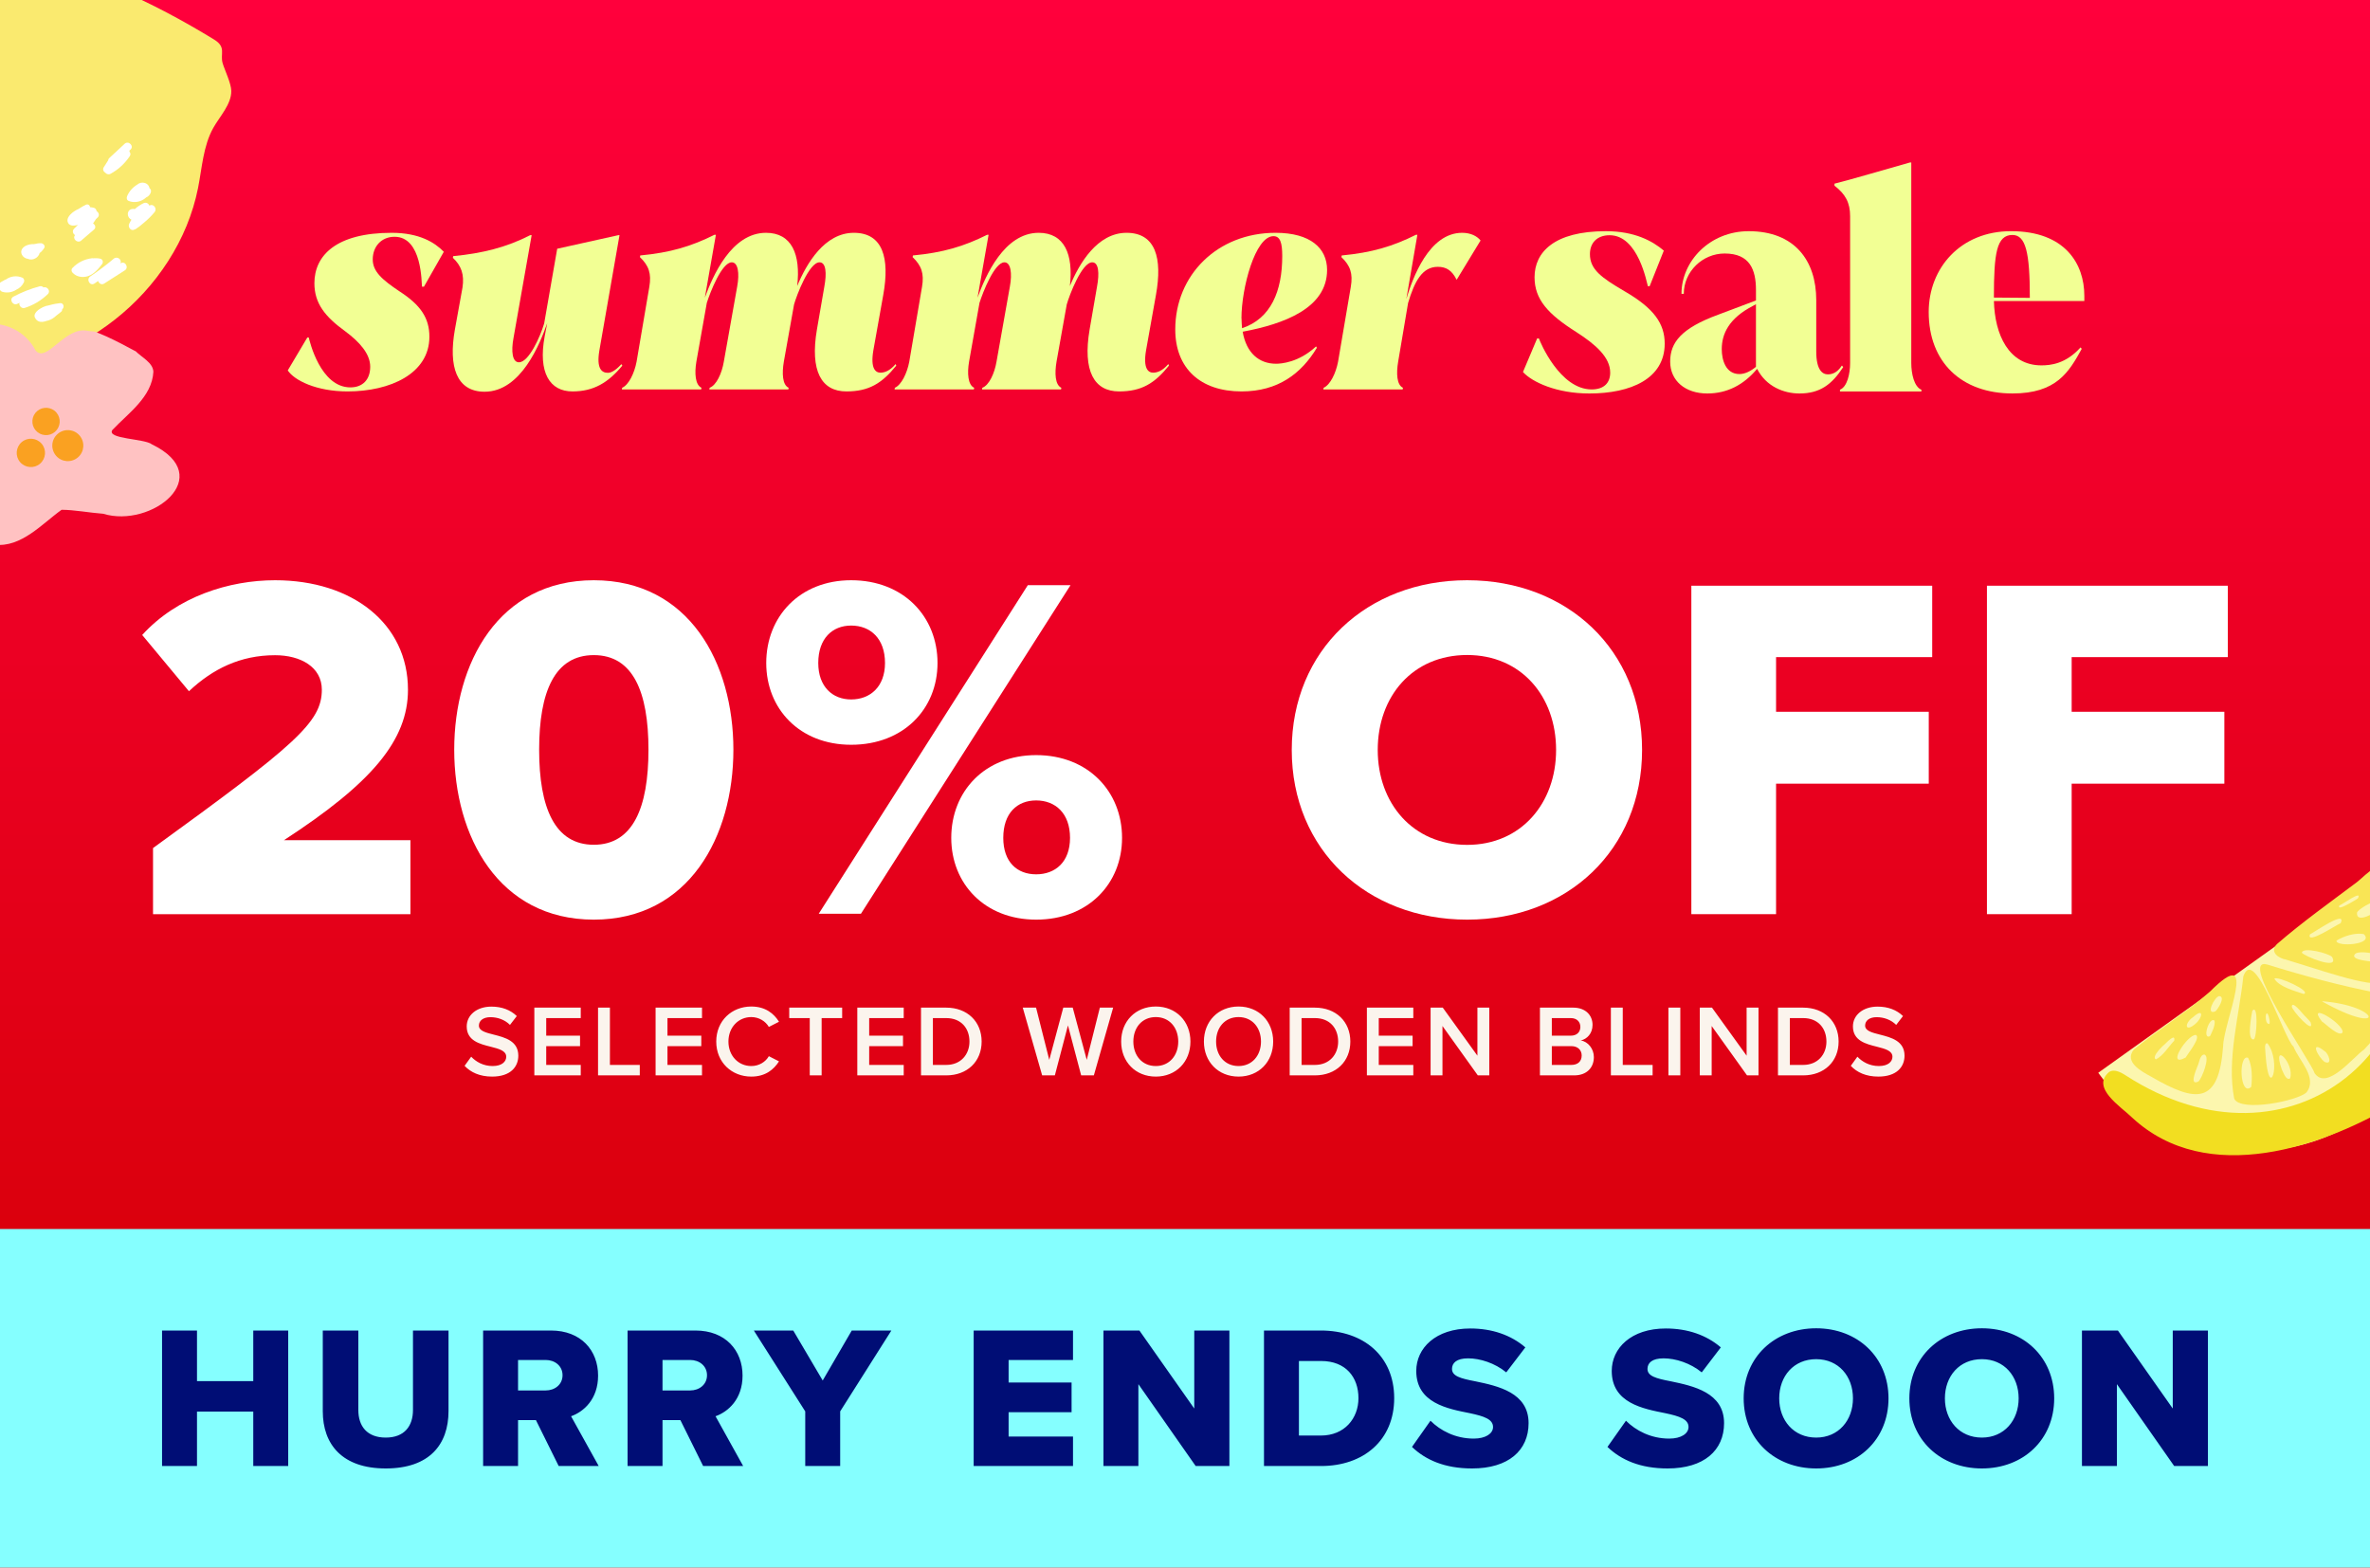
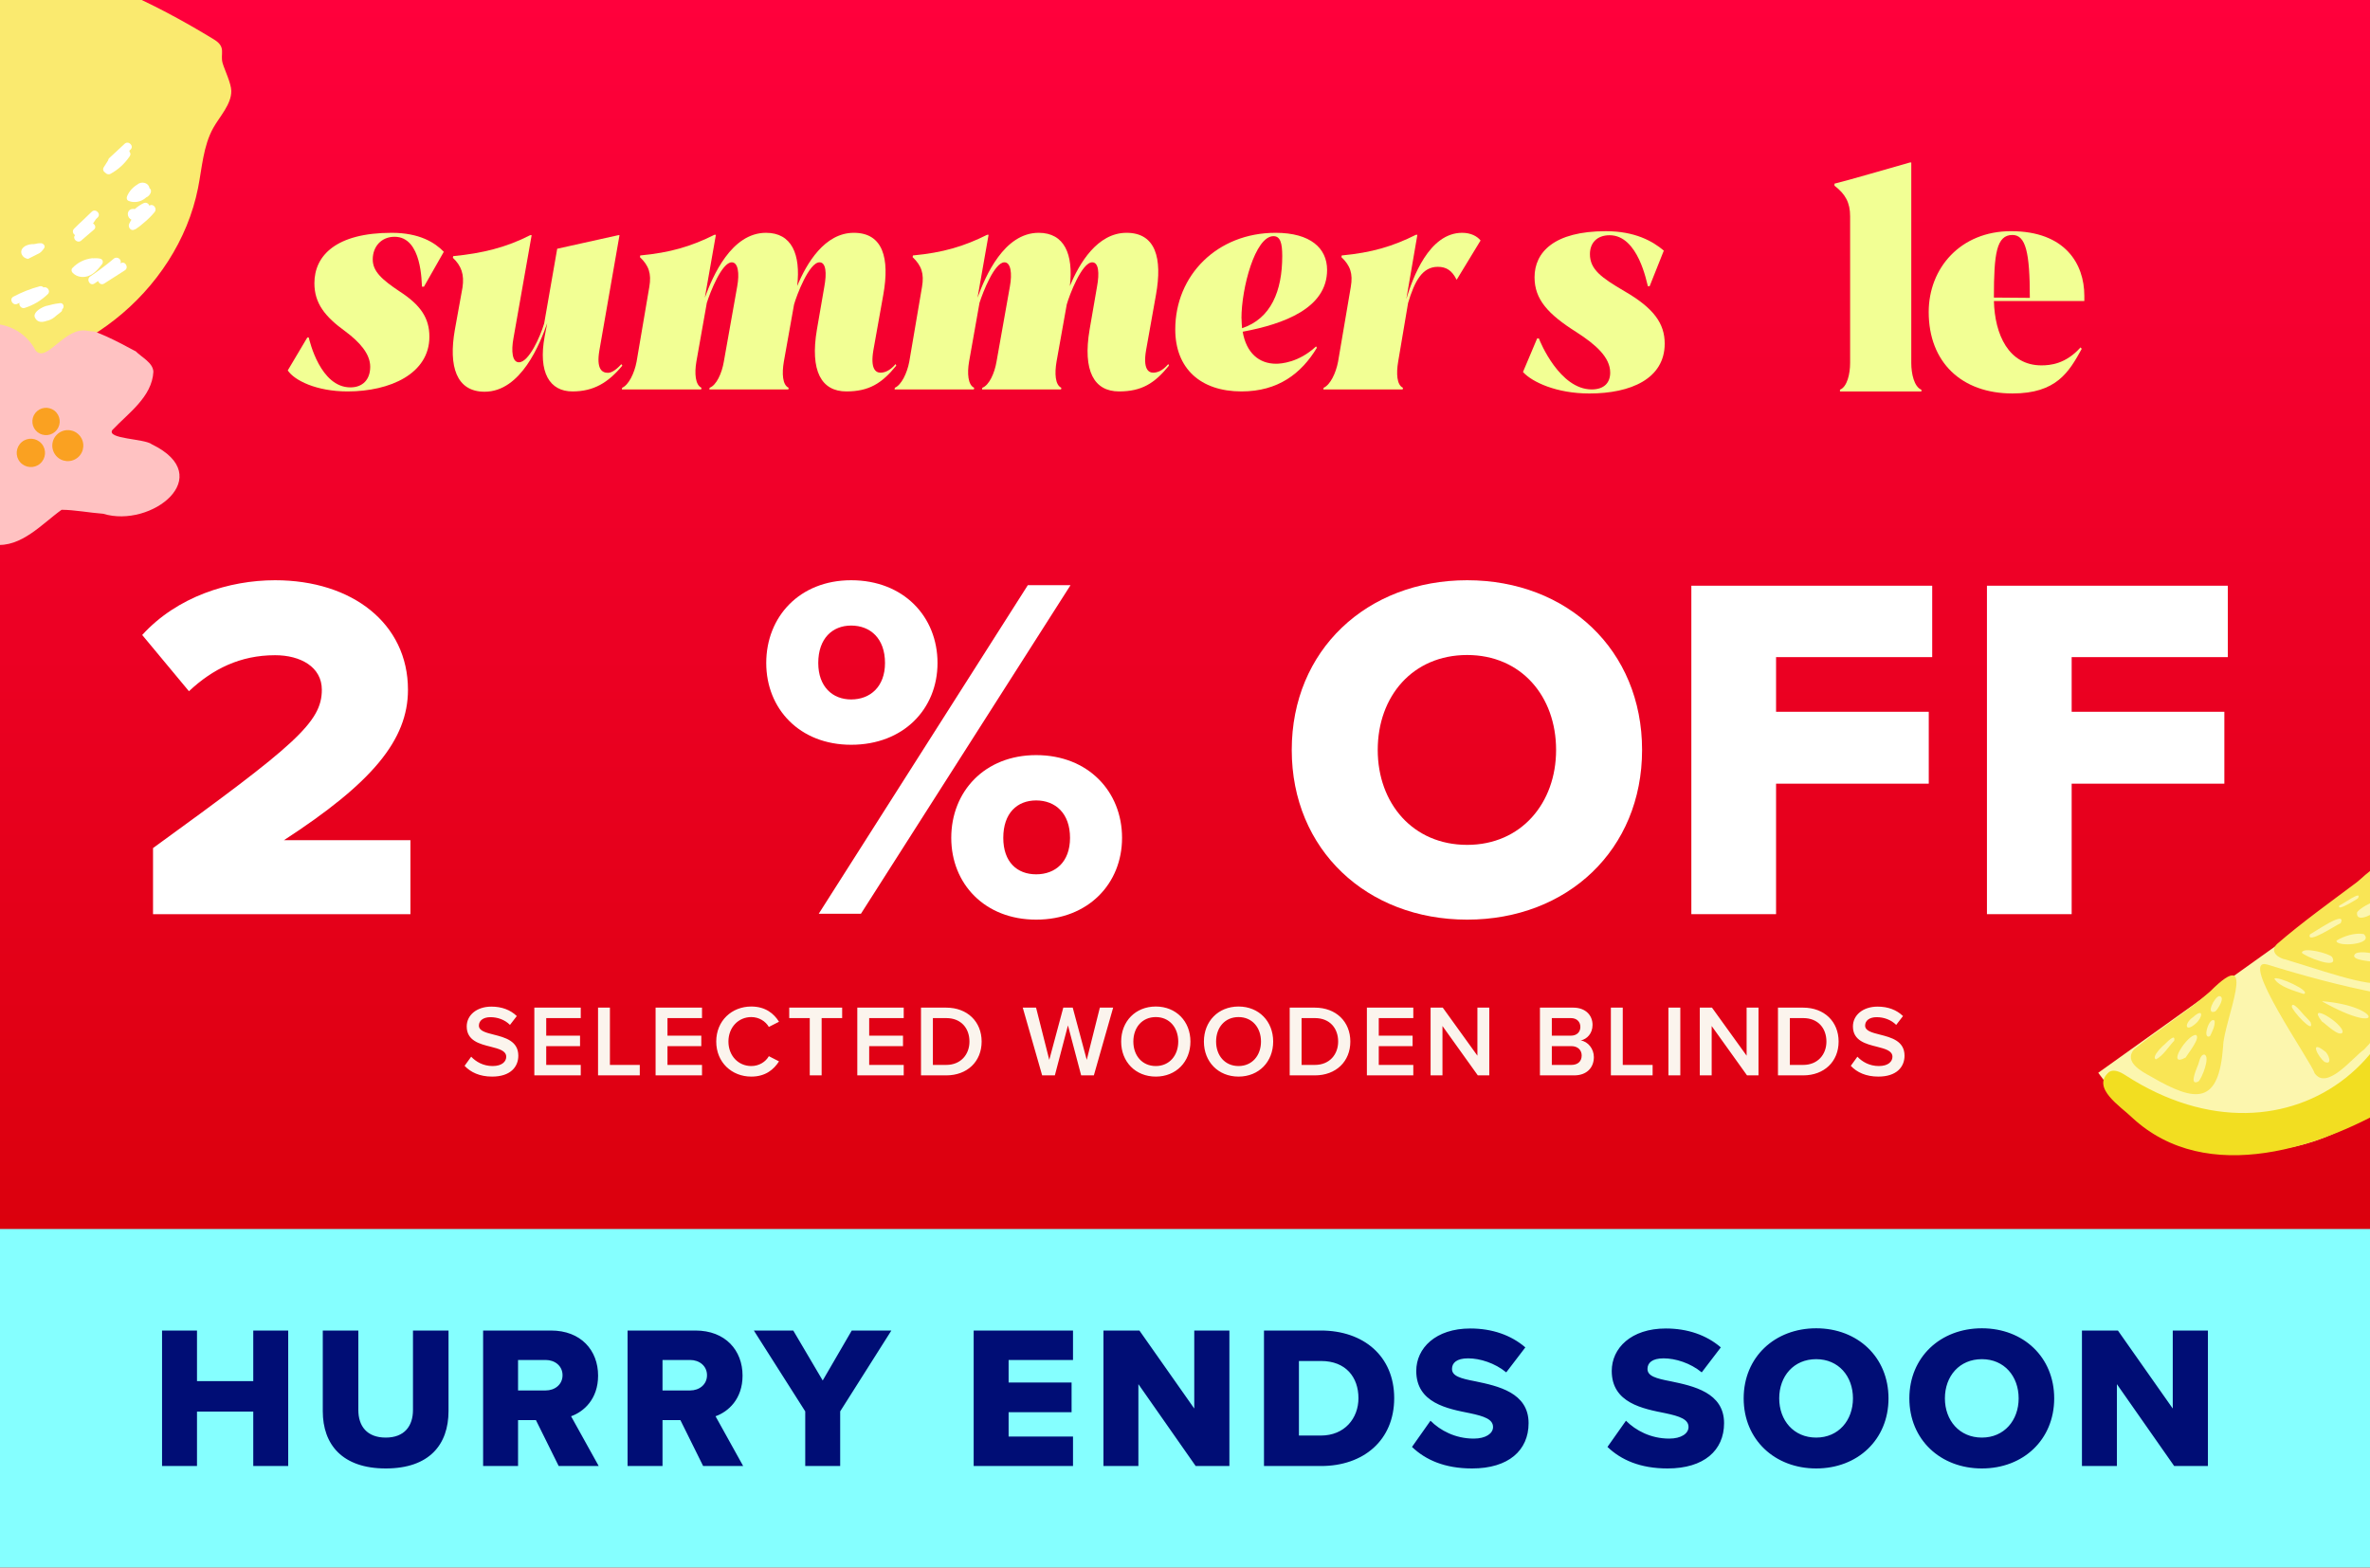
<svg xmlns="http://www.w3.org/2000/svg" width="700" height="463" viewBox="0 0 700 463" fill="none">
  <g clip-path="url(#clip0_308_1623)">
    <rect width="700" height="463" fill="url(#paint0_linear_308_1623)" />
    <rect width="700" height="100" transform="translate(0 363)" fill="#85FFFF" />
    <path d="M74.804 433V416.92H58.184V433H47.864V392.98H58.184V407.92H74.804V392.98H85.124V433H74.804ZM95.336 416.8V392.98H105.836V416.44C105.836 421.18 108.356 424.6 113.936 424.6C119.456 424.6 121.976 421.18 121.976 416.44V392.98H132.476V416.74C132.476 426.7 126.776 433.72 113.936 433.72C101.096 433.72 95.336 426.64 95.336 416.8ZM165.012 433L158.292 419.44H153.012V433H142.692V392.98H162.732C171.612 392.98 176.652 398.86 176.652 406.3C176.652 413.26 172.392 416.98 168.672 418.3L176.832 433H165.012ZM166.152 406.18C166.152 403.42 163.872 401.68 161.172 401.68H153.012V410.68H161.172C163.872 410.68 166.152 408.94 166.152 406.18ZM207.68 433L200.96 419.44H195.68V433H185.36V392.98H205.4C214.28 392.98 219.32 398.86 219.32 406.3C219.32 413.26 215.06 416.98 211.34 418.3L219.5 433H207.68ZM208.82 406.18C208.82 403.42 206.54 401.68 203.84 401.68H195.68V410.68H203.84C206.54 410.68 208.82 408.94 208.82 406.18ZM237.834 433V416.86L222.654 392.98H234.294L242.994 407.74L251.574 392.98H263.274L248.154 416.86V433H237.834ZM287.582 433V392.98H316.922V401.68H297.902V408.34H316.502V417.1H297.902V424.3H316.922V433H287.582ZM353.154 433L336.234 408.82V433H325.914V392.98H336.534L352.734 416.02V392.98H363.114V433H353.154ZM373.329 433V392.98H390.129C402.729 392.98 411.789 400.54 411.789 412.96C411.789 425.38 402.729 433 390.189 433H373.329ZM383.649 424H390.129C397.149 424 401.229 418.9 401.229 412.96C401.229 406.78 397.509 401.98 390.189 401.98H383.649V424ZM417.042 427.36L422.502 419.62C425.382 422.5 429.822 424.9 435.282 424.9C438.822 424.9 440.982 423.4 440.982 421.48C440.982 419.2 438.402 418.3 434.142 417.4C427.542 416.08 418.302 414.4 418.302 404.92C418.302 398.2 424.002 392.38 434.262 392.38C440.682 392.38 446.262 394.3 450.522 397.96L444.882 405.34C441.522 402.58 437.142 401.2 433.602 401.2C430.182 401.2 428.862 402.58 428.862 404.32C428.862 406.42 431.322 407.14 435.762 407.98C442.362 409.36 451.482 411.28 451.482 420.34C451.482 428.38 445.542 433.72 434.802 433.72C426.702 433.72 421.062 431.2 417.042 427.36ZM474.781 427.36L480.241 419.62C483.121 422.5 487.561 424.9 493.021 424.9C496.561 424.9 498.721 423.4 498.721 421.48C498.721 419.2 496.141 418.3 491.881 417.4C485.281 416.08 476.041 414.4 476.041 404.92C476.041 398.2 481.741 392.38 492.001 392.38C498.421 392.38 504.001 394.3 508.261 397.96L502.621 405.34C499.261 402.58 494.881 401.2 491.341 401.2C487.921 401.2 486.601 402.58 486.601 404.32C486.601 406.42 489.061 407.14 493.501 407.98C500.101 409.36 509.221 411.28 509.221 420.34C509.221 428.38 503.281 433.72 492.541 433.72C484.441 433.72 478.801 431.2 474.781 427.36ZM515.007 413.02C515.007 400.84 524.187 392.32 536.427 392.32C548.667 392.32 557.787 400.84 557.787 413.02C557.787 425.2 548.667 433.72 536.427 433.72C524.187 433.72 515.007 425.2 515.007 413.02ZM547.287 413.02C547.287 406.48 543.027 401.44 536.427 401.44C529.767 401.44 525.507 406.48 525.507 413.02C525.507 419.5 529.767 424.6 536.427 424.6C543.027 424.6 547.287 419.5 547.287 413.02ZM563.945 413.02C563.945 400.84 573.125 392.32 585.365 392.32C597.605 392.32 606.725 400.84 606.725 413.02C606.725 425.2 597.605 433.72 585.365 433.72C573.125 433.72 563.945 425.2 563.945 413.02ZM596.225 413.02C596.225 406.48 591.965 401.44 585.365 401.44C578.705 401.44 574.445 406.48 574.445 413.02C574.445 419.5 578.705 424.6 585.365 424.6C591.965 424.6 596.225 419.5 596.225 413.02ZM642.162 433L625.242 408.82V433H614.922V392.98H625.542L641.742 416.02V392.98H652.122V433H642.162Z" fill="#000D75" />
    <path d="M586.861 270.004V172.996H658V194.085H611.883V210.228H656.982V231.463H611.883V270.004H586.861Z" fill="white" />
    <path d="M499.554 270.004V172.996H570.693V194.085H524.577V210.228H569.675V231.463H524.577V270.004H499.554Z" fill="white" />
    <path d="M381.528 221.5C381.528 192.009 403.732 171.379 433.338 171.379C462.944 171.379 485.003 192.009 485.003 221.5C485.003 250.991 462.944 271.621 433.338 271.621C403.732 271.621 381.528 250.991 381.528 221.5ZM459.606 221.5C459.606 205.665 449.302 193.461 433.338 193.461C417.229 193.461 406.925 205.665 406.925 221.5C406.925 237.19 417.229 249.539 433.338 249.539C449.302 249.539 459.606 237.19 459.606 221.5Z" fill="white" />
    <path d="M226.315 195.821C226.315 182.145 236.172 171.379 251.392 171.379C266.902 171.379 276.904 182.145 276.904 195.821C276.904 209.352 266.902 219.972 251.392 219.972C236.172 219.972 226.315 209.352 226.315 195.821ZM241.825 269.875L303.576 172.834H316.187L254.291 269.875H241.825ZM261.394 195.821C261.394 188.547 257.045 184.764 251.392 184.764C245.884 184.764 241.68 188.547 241.68 195.821C241.68 202.805 245.884 206.587 251.392 206.587C257.045 206.587 261.394 202.805 261.394 195.821ZM280.963 247.47C280.963 233.794 290.82 223.028 306.04 223.028C321.405 223.028 331.407 233.794 331.407 247.47C331.407 261 321.405 271.621 306.04 271.621C290.82 271.621 280.963 261 280.963 247.47ZM316.042 247.47C316.042 240.195 311.693 236.413 306.04 236.413C300.387 236.413 296.328 240.195 296.328 247.47C296.328 254.599 300.387 258.236 306.04 258.236C311.693 258.236 316.042 254.599 316.042 247.47Z" fill="white" />
-     <path d="M134.158 221.427C134.158 195.821 147.276 171.379 175.386 171.379C203.496 171.379 216.614 195.821 216.614 221.427C216.614 247.033 203.496 271.621 175.386 271.621C147.276 271.621 134.158 247.033 134.158 221.427ZM191.531 221.427C191.531 204.26 186.918 193.493 175.386 193.493C163.854 193.493 159.241 204.26 159.241 221.427C159.241 238.595 163.854 249.506 175.386 249.506C186.918 249.506 191.531 238.595 191.531 221.427Z" fill="white" />
    <path d="M45.198 270.004V250.483C87.208 220.036 95.058 213.335 95.058 203.72C95.058 197.019 88.807 193.522 81.248 193.522C70.927 193.522 62.787 197.601 55.809 204.157L42 187.55C52.321 176.187 67.729 171.379 81.248 171.379C104.07 171.379 120.496 184.199 120.496 203.72C120.496 218.579 109.885 231.253 83.865 248.152H121.223V270.004H45.198Z" fill="white" />
    <path d="M137.219 314.801L139.169 312.101C140.549 313.571 142.709 314.861 145.499 314.861C148.379 314.861 149.519 313.451 149.519 312.131C149.519 310.331 147.389 309.791 144.959 309.161C141.689 308.351 137.849 307.391 137.849 303.161C137.849 299.861 140.759 297.311 145.139 297.311C148.259 297.311 150.779 298.301 152.639 300.101L150.629 302.711C149.069 301.151 146.939 300.431 144.839 300.431C142.769 300.431 141.449 301.421 141.449 302.921C141.449 304.481 143.489 304.991 145.859 305.591C149.159 306.431 153.089 307.451 153.089 311.801C153.089 315.131 150.749 317.981 145.349 317.981C141.659 317.981 138.989 316.691 137.219 314.801ZM157.821 317.621V297.611H171.531V300.701H161.331V305.891H171.321V308.981H161.331V314.531H171.531V317.621H157.821ZM176.636 317.621V297.611H180.146V314.531H188.966V317.621H176.636ZM193.634 317.621V297.611H207.344V300.701H197.144V305.891H207.134V308.981H197.144V314.531H207.344V317.621H193.634ZM221.898 317.981C216.138 317.981 211.548 313.781 211.548 307.631C211.548 301.481 216.138 297.281 221.898 297.281C226.098 297.281 228.588 299.381 230.088 301.781L227.088 303.311C226.128 301.661 224.208 300.401 221.898 300.401C218.088 300.401 215.148 303.431 215.148 307.631C215.148 311.831 218.088 314.861 221.898 314.861C224.208 314.861 226.128 313.631 227.088 311.951L230.088 313.481C228.558 315.881 226.098 317.981 221.898 317.981ZM239.168 317.621V300.701H233.108V297.611H248.738V300.701H242.678V317.621H239.168ZM253.212 317.621V297.611H266.922V300.701H256.722V305.891H266.712V308.981H256.722V314.531H266.922V317.621H253.212ZM272.026 317.621V297.611H279.466C285.706 297.611 289.936 301.751 289.936 307.631C289.936 313.511 285.706 317.621 279.466 317.621H272.026ZM275.536 314.531H279.466C283.816 314.531 286.336 311.411 286.336 307.631C286.336 303.761 283.936 300.701 279.466 300.701H275.536V314.531ZM319.33 317.621L315.43 302.861L311.56 317.621H307.81L302.08 297.611H306.01L309.91 313.031L314.05 297.611H316.84L320.98 313.031L324.85 297.611H328.78L323.08 317.621H319.33ZM331.144 307.631C331.144 301.661 335.374 297.281 341.374 297.281C347.374 297.281 351.604 301.661 351.604 307.631C351.604 313.601 347.374 317.981 341.374 317.981C335.374 317.981 331.144 313.601 331.144 307.631ZM348.004 307.631C348.004 303.491 345.394 300.401 341.374 300.401C337.324 300.401 334.744 303.491 334.744 307.631C334.744 311.741 337.324 314.861 341.374 314.861C345.394 314.861 348.004 311.741 348.004 307.631ZM355.584 307.631C355.584 301.661 359.814 297.281 365.814 297.281C371.814 297.281 376.044 301.661 376.044 307.631C376.044 313.601 371.814 317.981 365.814 317.981C359.814 317.981 355.584 313.601 355.584 307.631ZM372.444 307.631C372.444 303.491 369.834 300.401 365.814 300.401C361.764 300.401 359.184 303.491 359.184 307.631C359.184 311.741 361.764 314.861 365.814 314.861C369.834 314.861 372.444 311.741 372.444 307.631ZM380.923 317.621V297.611H388.363C394.603 297.611 398.833 301.751 398.833 307.631C398.833 313.511 394.603 317.621 388.363 317.621H380.923ZM384.433 314.531H388.363C392.713 314.531 395.233 311.411 395.233 307.631C395.233 303.761 392.833 300.701 388.363 300.701H384.433V314.531ZM403.722 317.621V297.611H417.432V300.701H407.232V305.891H417.222V308.981H407.232V314.531H417.432V317.621H403.722ZM436.486 317.621L426.046 303.041V317.621H422.536V297.611H426.136L436.366 311.801V297.611H439.876V317.621H436.486ZM454.833 317.621V297.611H464.673C468.333 297.611 470.373 299.891 470.373 302.711C470.373 305.231 468.753 306.911 466.893 307.301C469.023 307.631 470.763 309.761 470.763 312.221C470.763 315.311 468.693 317.621 464.943 317.621H454.833ZM458.343 305.891H463.953C465.753 305.891 466.773 304.811 466.773 303.311C466.773 301.811 465.753 300.701 463.953 300.701H458.343V305.891ZM458.343 314.531H464.103C466.023 314.531 467.163 313.481 467.163 311.741C467.163 310.241 466.113 308.981 464.103 308.981H458.343V314.531ZM475.786 317.621V297.611H479.296V314.531H488.116V317.621H475.786ZM492.784 317.621V297.611H496.294V317.621H492.784ZM515.998 317.621L505.558 303.041V317.621H502.048V297.611H505.648L515.878 311.801V297.611H519.388V317.621H515.998ZM525.14 317.621V297.611H532.58C538.82 297.611 543.05 301.751 543.05 307.631C543.05 313.511 538.82 317.621 532.58 317.621H525.14ZM528.65 314.531H532.58C536.93 314.531 539.45 311.411 539.45 307.631C539.45 303.761 537.05 300.701 532.58 300.701H528.65V314.531ZM546.649 314.801L548.599 312.101C549.979 313.571 552.139 314.861 554.929 314.861C557.809 314.861 558.949 313.451 558.949 312.131C558.949 310.331 556.819 309.791 554.389 309.161C551.119 308.351 547.279 307.391 547.279 303.161C547.279 299.861 550.189 297.311 554.569 297.311C557.689 297.311 560.209 298.301 562.069 300.101L560.059 302.711C558.499 301.151 556.369 300.431 554.269 300.431C552.199 300.431 550.879 301.421 550.879 302.921C550.879 304.481 552.919 304.991 555.289 305.591C558.589 306.431 562.519 307.451 562.519 311.801C562.519 315.131 560.179 317.981 554.779 317.981C551.089 317.981 548.419 316.691 546.649 314.801Z" fill="#FBF4ED" />
    <path d="M449.82 109.884L454.012 99.953H454.528C454.869 100.978 460.689 115.02 470.109 115.02C473.792 115.02 475.587 113.051 475.587 110.057C475.587 105.523 471.308 101.754 465.57 98.071C457.18 92.767 453.242 88.401 453.242 81.892C453.242 74.533 458.975 68.284 474.302 68.284C482.86 68.284 488.083 71.197 491.424 74.017L487.232 84.545H486.716C486.375 83.52 483.891 69.478 475.419 69.478C471.568 69.478 469.599 71.875 469.599 75.043C469.599 79.577 472.935 81.974 479.785 85.998C488.517 91.048 491.684 95.587 491.684 101.494C491.684 111.853 481.672 116.218 469.431 116.218C459.761 116.218 452.569 112.878 449.83 109.884H449.82Z" fill="#F2FF94" />
-     <path d="M544.06 108.002L544.402 108.43C541.061 113.566 537.552 116.218 531.478 116.218C526.857 116.218 521.634 114.163 518.982 108.94C515.044 113.648 510.163 116.218 504.257 116.218C497.748 116.218 493.301 112.454 493.301 106.803C493.301 101.152 496.555 96.959 507.511 92.935L518.64 88.742V85.662C518.64 79.669 516.844 74.874 509.393 74.874C502.803 74.874 497.325 80.266 497.325 86.774H496.642C496.642 77.103 505.032 68.284 516.503 68.284C530.029 68.284 536.445 76.93 536.445 88.656V103.809C536.445 109.374 538.327 110.572 539.868 110.572C541.066 110.572 542.607 110.144 543.979 108.007H544.065L544.06 108.002ZM518.635 108.343V89.854L517.865 90.283C510.505 94.047 508.536 98.755 508.536 103.121C508.536 106.375 509.734 110.481 513.759 110.481C515.386 110.481 517.099 109.624 518.64 108.343H518.635Z" fill="#F2FF94" />
    <path d="M543.454 115.617V115.101C545.591 114.245 546.448 110.394 546.448 107.226V63.832C546.448 59.894 545.076 57.329 541.827 54.845V54.248C545.764 53.304 558.005 49.709 564.085 48H564.513V107.237C564.513 110.404 565.37 114.255 567.507 115.112V115.627H543.454V115.617Z" fill="#F2FF94" />
    <path d="M615.625 87.37V88.91H588.919C589.174 98.841 593.285 107.915 602.956 107.915C605.608 107.915 610.147 107.486 614.513 102.605L614.855 103.034C611.091 109.878 607.409 116.213 594.397 116.213C579.331 116.213 569.66 106.966 569.66 92.159C569.66 79.148 579.076 68.279 593.969 68.279C609.974 68.279 615.625 77.95 615.625 87.365V87.37ZM599.528 87.972V87.804C599.528 74.619 598.33 69.401 594.392 69.401C589.684 69.401 588.914 74.879 588.914 87.804V87.89L599.528 87.977V87.972Z" fill="#F2FF94" />
    <path d="M85 109.394L90.766 99.686H91.194C91.442 100.7 94.617 114.416 103.491 114.416C107.163 114.416 109.347 112.074 109.347 108.313C109.347 104.551 106.262 101.038 101.982 97.862C95.969 93.515 92.861 89.573 92.861 83.65C92.861 75.451 99.302 68.762 115.699 68.762C123.807 68.762 128.425 71.6 131.082 74.37L125.226 84.663H124.641C124.483 83.65 124.731 69.933 116.532 69.933C112.681 69.933 110.091 72.771 110.091 76.623C110.091 80.136 112.771 82.569 118.041 86.082C124.235 90.091 126.825 93.943 126.825 99.461C126.825 110.34 115.271 115.61 102.658 115.61C93.446 115.61 86.937 112.344 85 109.416V109.394Z" fill="#F2FF94" />
    <path d="M183.561 107.569L183.809 107.997C179.62 113.02 175.363 115.61 169.079 115.61C162.39 115.61 158.876 110.092 160.88 99.303L161.624 95.452C159.529 101.398 153.921 115.7 143.132 115.7C134.776 115.7 132.434 108.177 134.348 97.389L136.601 84.934C137.186 81.082 136.263 78.492 133.763 76.15L133.853 75.654C142.479 74.821 149.574 73.064 156.601 69.46H157.029L151.669 99.821C150.925 103.83 151.331 107.006 153.268 107.006C156.196 107.006 159.552 99.484 160.723 95.542L164.574 73.469L182.638 69.46H182.976L177.03 103.515C176.106 108.943 177.773 110.114 179.53 110.114C180.453 110.114 181.714 109.529 183.471 107.614H183.561V107.569Z" fill="#F2FF94" />
    <path d="M264.555 107.569L264.712 107.997C260.456 113.268 256.604 115.61 249.982 115.61C242.617 115.61 239.194 109.596 241.288 97.299L243.473 84.663C244.216 80.654 243.969 77.478 242.054 77.478C238.969 77.478 235.275 87.276 234.531 89.934L231.513 106.826C230.928 110.25 231.085 113.696 232.932 114.529L232.842 115.025H209.508L209.598 114.529C211.603 113.786 213.202 110.272 213.788 106.826L217.729 84.663C218.473 80.654 217.977 77.478 216.13 77.478C213.202 77.478 209.779 86.263 208.765 89.438L205.679 106.826C205.094 110.25 205.342 113.696 207.188 114.529L207.098 115.025H183.674L183.764 114.529C185.679 113.696 187.368 110.272 188.021 106.826L191.783 84.731C192.458 80.789 191.625 78.447 189.012 75.947L189.102 75.451C197.976 74.618 204.17 72.771 211.017 69.348H211.445L208.179 87.929C210.522 81.488 216.04 68.762 226.243 68.762C233.856 68.762 236.536 75.114 235.455 84.483C238.225 77.794 243.563 68.762 252.19 68.762C260.816 68.762 262.821 76.285 260.884 87.073L257.956 103.47C257.032 108.898 258.631 110.069 260.05 110.069C261.131 110.069 262.73 109.642 264.487 107.569H264.577H264.555Z" fill="#F2FF94" />
    <path d="M345.097 107.569L345.254 107.997C340.998 113.268 337.146 115.61 330.524 115.61C323.159 115.61 319.736 109.596 321.83 97.299L324.015 84.663C324.758 80.654 324.511 77.478 322.596 77.478C319.511 77.478 315.817 87.276 315.073 89.934L312.055 106.826C311.47 110.25 311.627 113.696 313.474 114.529L313.384 115.025H290.05L290.14 114.529C292.145 113.786 293.744 110.272 294.33 106.826L298.271 84.663C299.015 80.654 298.519 77.478 296.672 77.478C293.744 77.478 290.321 86.263 289.307 89.438L286.221 106.826C285.636 110.25 285.884 113.696 287.73 114.529L287.64 115.025H264.216L264.306 114.529C266.221 113.696 267.91 110.272 268.563 106.826L272.325 84.731C273 80.789 272.167 78.447 269.554 75.947L269.644 75.451C278.518 74.618 284.712 72.771 291.559 69.348H291.987L288.721 87.929C291.064 81.488 296.582 68.762 306.785 68.762C314.398 68.762 317.078 75.114 315.997 84.483C318.767 77.794 324.105 68.762 332.732 68.762C341.358 68.762 343.363 76.285 341.426 87.073L338.498 103.47C337.574 108.898 339.173 110.069 340.592 110.069C341.673 110.069 343.272 109.642 345.029 107.569H345.119H345.097Z" fill="#F2FF94" />
    <path d="M388.701 102.299L388.949 102.727C384.354 110.34 377.485 115.61 366.696 115.61C354.489 115.61 347.124 108.741 347.124 97.299C347.124 81.24 359.579 68.762 376.741 68.762C387.035 68.762 391.967 73.289 391.967 79.731C391.967 91.015 379.242 95.7 367.034 97.975C368.115 104.259 371.876 107.434 376.899 107.434C378.318 107.434 383.588 107.096 388.701 102.322V102.299ZM366.696 94.01C366.696 95.024 366.786 96.015 366.854 96.939C375.39 94.101 378.723 85.97 378.723 75.609C378.723 71.758 378.138 69.753 376.133 69.753C370.705 69.753 366.674 85.136 366.674 94.01H366.696Z" fill="#F2FF94" />
    <path d="M437.306 71.014L430.279 82.569H430.189C428.86 79.888 427.171 78.807 424.67 78.807C420.076 78.807 417.801 83.064 415.886 89.506L412.958 106.826C412.373 110.25 412.531 113.696 414.377 114.529L414.287 115.025H390.863L390.953 114.529C392.868 113.696 394.557 110.272 395.21 106.826L398.972 84.731C399.647 80.789 398.814 78.447 396.201 75.947L396.291 75.451C405.165 74.618 411.359 72.771 418.206 69.348H418.634L415.368 88.335C417.215 82.141 422.058 68.762 431.855 68.762C434.446 68.762 436.292 69.776 437.283 71.014H437.306Z" fill="#F2FF94" />
    <g filter="url(#filter0_d_308_1623)">
      <path d="M-69.573 98.775C-51.464 109.249 -29.974 113.747 -9.183 111.421C6.374 109.666 21.635 104.067 33.93 94.397C46.24 84.738 55.438 70.879 58.492 55.538C59.688 49.514 60.01 43.156 62.99 37.785C64.787 34.533 68.396 30.789 68.312 26.836C68.269 24.562 66.339 20.638 65.761 18.674C64.948 15.922 66.941 13.958 63.263 11.694C54.04 6.058 44.749 1.053 34.625 -3.267C18.447 -10.147 3.824 -18.455 -14.438 -17.655C-31.96 -16.905 -56.715 -7.601 -69.571 4.536C-79.446 13.874 -90.264 23.597 -93.486 37.43C-95.509 46.164 -95.508 55.464 -99.245 63.599C-108.586 83.903 -82.9 91.067 -69.558 98.785L-69.573 98.775Z" fill="#FAEA6F" />
      <path d="M32.661 51.323C34.966 50.072 36.852 48.314 38.319 46.139C38.661 45.643 38.536 45.156 38.242 44.808C38.252 44.705 38.247 44.592 38.218 44.482C38.33 44.389 38.428 44.285 38.541 44.192C39.696 43.129 37.965 41.416 36.82 42.465L32.315 46.65C32.059 46.88 31.959 47.136 31.933 47.38L30.655 49.387C30.237 50.047 30.565 50.706 31.107 51.016C31.451 51.445 32.101 51.637 32.661 51.323Z" fill="white" />
      <path d="M39.749 67.789C39.884 67.756 40.014 67.698 40.141 67.615C40.937 67.101 41.672 66.52 42.374 65.893C43.569 64.925 44.671 63.845 45.655 62.656C46.551 61.556 45.219 60.049 44.216 60.696C44.166 60.704 44.141 60.708 44.092 60.715C43.88 60.076 43.143 59.644 42.353 60.03C41.422 60.489 40.574 61.075 39.805 61.763C39.538 61.676 39.219 61.662 38.866 61.754C37.262 62.202 37.509 64.318 38.825 64.889C38.581 65.282 38.347 65.659 38.16 66.093C37.691 67.09 38.675 68.384 39.749 67.789Z" fill="white" />
      <path d="M23.991 71.044C25.232 69.955 26.475 68.891 27.733 67.837C28.454 67.245 28.12 66.384 27.478 66.001C27.751 65.63 27.999 65.262 28.243 64.87C28.275 64.828 28.306 64.785 28.323 64.731C28.488 64.567 28.653 64.402 28.832 64.248C29.959 63.164 28.242 61.462 27.112 62.522C26.262 63.348 25.409 64.15 24.56 64.977C23.636 65.814 22.752 66.659 21.875 67.553C21.229 68.222 21.564 69.083 22.176 69.446C21.258 70.485 22.889 72.036 24.016 71.04L23.991 71.044Z" fill="white" />
      <path d="M27.883 83.753C28.263 83.505 28.629 83.247 28.995 82.988C29.193 83.705 29.999 84.254 30.76 83.757C32.791 82.459 34.823 81.16 36.855 79.862C38.172 79.027 36.95 76.921 35.623 77.769C35.612 77.784 35.577 77.802 35.552 77.806C36.127 76.755 34.659 75.522 33.59 76.407C31.38 78.278 29.062 80.026 26.662 81.647C25.363 82.516 26.584 84.623 27.894 83.739L27.883 83.753Z" fill="white" />
      <path d="M7.266 90.956C9.876 90.127 12.141 88.78 14.107 86.883C15.09 85.935 13.911 84.519 12.851 84.883C12.569 84.609 12.174 84.429 11.725 84.561C9.022 85.278 6.442 86.305 3.957 87.622C2.576 88.365 3.808 90.458 5.189 89.715C5.376 89.61 5.577 89.516 5.778 89.422C5.46 90.243 6.398 91.241 7.266 90.956Z" fill="white" />
-       <path d="M22.788 66.489C25.091 66.467 27.423 64.73 28.382 62.797C28.685 62.206 28.342 61.536 27.709 61.379C27.34 61.284 26.989 61.223 26.617 61.191C26.519 60.636 26.044 60.177 25.391 60.466C24.999 60.64 24.072 61.124 23.083 61.782C22.988 61.822 22.893 61.861 22.797 61.901C21.645 62.483 19.621 63.919 19.969 65.45C20.268 66.747 21.64 66.766 22.778 66.504L22.788 66.489Z" fill="white" />
      <path d="M25.978 81.561C27.775 80.969 29.015 79.463 30.128 78.038C30.583 77.449 30.386 76.58 29.613 76.406C28.956 76.254 28.229 76.225 27.503 76.285C27.411 76.261 27.323 76.262 27.209 76.267C24.945 76.537 22.952 77.512 21.381 79.171C20.988 79.586 21.079 80.18 21.455 80.566C22.632 81.806 24.41 82.079 26.003 81.557L25.978 81.561Z" fill="white" />
      <path d="M13.938 94.739C14.048 94.71 14.172 94.691 14.267 94.651C15.175 94.373 15.96 93.873 16.609 93.229C17.225 92.78 17.756 92.357 18.1 92.038C18.321 91.827 18.386 91.589 18.373 91.338C19.084 90.849 18.844 89.442 17.767 89.53C17.155 89.585 15.818 89.79 14.482 90.171C13.839 90.269 13.22 90.452 12.632 90.745C11.581 91.248 9.665 92.478 10.345 93.856C11.06 95.305 12.488 95.277 13.935 94.714L13.938 94.739Z" fill="white" />
-       <path d="M4.774 85.584C5.747 85.157 6.559 84.412 7.059 83.373C7.267 82.91 7.144 82.27 6.638 82.031C4.927 81.278 3.084 81.572 1.716 82.567C1.631 82.593 1.546 82.618 1.461 82.644C1.331 82.702 1.225 82.756 1.137 82.845C0.76 83.029 0.376 83.253 0.021 83.497C-0.462 83.824 -0.638 84.662 -0.11 85.05C-0.11 85.05 -0.095 85.061 -0.081 85.071C-0.207 85.572 0.247 86.06 0.684 86.183C2.091 86.602 3.598 86.347 4.799 85.58L4.774 85.584Z" fill="white" />
-       <path d="M11.719 74.73C12.05 74.49 12.373 74.2 12.635 73.843C12.656 73.814 12.667 73.8 12.688 73.771C12.803 73.614 12.943 73.454 13.044 73.286C13.509 72.594 12.765 71.872 12.113 71.832C11.539 71.806 10.955 71.882 10.421 72.04C10.273 72.062 10.124 72.085 9.976 72.108C9.185 72.076 8.397 72.222 7.663 72.562C6.648 73.047 5.913 74.046 6.441 75.181C6.778 75.89 7.498 76.376 8.285 76.471C9.616 77.053 11.379 76.15 11.716 74.705L11.719 74.73Z" fill="white" />
+       <path d="M11.719 74.73C12.05 74.49 12.373 74.2 12.635 73.843C12.656 73.814 12.667 73.8 12.688 73.771C12.803 73.614 12.943 73.454 13.044 73.286C13.509 72.594 12.765 71.872 12.113 71.832C11.539 71.806 10.955 71.882 10.421 72.04C10.273 72.062 10.124 72.085 9.976 72.108C9.185 72.076 8.397 72.222 7.663 72.562C6.648 73.047 5.913 74.046 6.441 75.181C6.778 75.89 7.498 76.376 8.285 76.471L11.719 74.73Z" fill="white" />
      <path d="M43.11 58.343C43.731 58.096 44.251 57.599 44.524 56.898C44.703 56.415 44.591 55.849 44.16 55.598C44.011 54.785 43.437 54.099 42.391 53.968C42.196 53.934 42.019 53.936 41.845 53.962C41.743 53.953 41.619 53.972 41.499 54.015C41.145 54.107 40.828 54.27 40.572 54.499C39.226 55.312 38.15 56.478 37.53 57.979C37.336 58.452 37.42 59.085 37.951 59.321C39.633 60.052 41.758 59.614 43.114 58.368L43.11 58.343Z" fill="white" />
    </g>
    <g filter="url(#filter1_d_308_1623)">
      <path d="M39.984 103.719C37.175 102.193 34.365 100.704 31.463 99.383C30.309 98.862 29.137 98.378 27.965 97.932C27.406 97.895 26.718 97.839 25.899 97.727C19.238 96.201 13.768 107.458 10.493 103.495C4.651 92.089 -13.677 92.983 -14.44 106.9C-13.863 112.929 -2.197 115.887 -13.323 119.683C-25.083 123.237 -29.976 148.709 -12.97 146.997C-6.699 146.104 -12.244 158.478 -1.62 160.859C6.232 161.864 12.633 154.514 18.196 150.57C21.936 150.57 26.551 151.463 30.477 151.742C44.692 156.115 64.341 140.69 44.859 131.238C42.775 129.526 31.332 129.693 33.193 126.995C37.863 122.046 44.934 117.227 45.306 109.766C45.12 107.068 41.957 105.635 39.984 103.663" fill="#FFC2C2" />
      <path d="M17.061 128.13C18.977 126.493 21.88 126.716 23.517 128.651C25.155 130.586 24.931 133.47 22.997 135.108C21.061 136.745 18.177 136.522 16.54 134.587C14.903 132.652 15.126 129.768 17.061 128.13Z" fill="#FAA121" />
      <path d="M6.399 130.586C8.148 129.079 10.79 129.302 12.298 131.051C13.805 132.8 13.582 135.443 11.832 136.95C10.084 138.457 7.441 138.234 5.934 136.485C4.427 134.736 4.65 132.093 6.399 130.586Z" fill="#FAA121" />
      <path d="M10.976 121.413C12.669 119.962 15.218 120.167 16.67 121.86C18.121 123.553 17.916 126.102 16.223 127.554C14.53 129.005 11.981 128.8 10.53 127.107C9.078 125.414 9.283 122.865 10.976 121.413Z" fill="#FAA121" />
    </g>
    <g filter="url(#filter2_d_308_1623)">
      <path d="M713.62 249.783C731.649 275.027 725.258 310.502 699.332 329.024C673.405 347.545 637.773 342.093 619.733 316.852" fill="#FCF6AE" />
      <path d="M708.894 325.13C686.231 338.944 651.855 350.654 629.719 330.068C626.522 326.916 617.411 321.243 622.974 316.594C624.345 315.735 626.152 316.521 627.862 317.638C676.548 349.107 725.155 309.058 709.117 255.153C715.176 225.888 742.082 290.687 708.894 325.13Z" fill="#F2DE21" />
      <path d="M696.415 265.359C697.94 262.643 691.797 267.184 690.955 267.435C689.965 269.457 695.97 265.655 696.415 265.359ZM691.358 272.653C693.159 268.583 683.527 275.368 682.247 275.98C681.178 279.154 690.131 273.111 691.358 272.653ZM688.776 282.627C687.926 281.605 680.079 279.529 679.88 281.403C680.604 282.414 691.209 286.806 688.776 282.627ZM690.098 277.821C689.803 279.798 701.481 279.055 698.165 275.895C695.627 275.398 692.247 276.472 690.098 277.821ZM695.472 281.895C694.128 283.844 701.505 283.894 702.727 284.367C709.854 283.392 696.891 279.831 695.472 281.895ZM702.972 268.456C706.055 263.316 697.187 267.683 696.157 269.515C695.883 273.125 701.788 269.388 702.972 268.456ZM672.471 278.877C679.998 272.349 688.201 266.521 696.155 260.532C699.105 258.213 703.613 252.607 706.173 258.506C715.759 297.918 708.484 293.797 675.198 283.429C672.951 283.022 670.302 281.201 672.477 278.881" fill="#F9E555" />
      <path d="M686.678 310.531C681.982 306.807 684.574 312.197 686.612 313.645C689.03 314.698 687.783 311.252 686.678 310.531ZM680.122 299.368C679.789 299.034 677.032 295.547 676.904 297.269C676.879 298.417 683.786 305.945 682.449 301.927C681.833 301.093 680.711 300.098 680.122 299.368ZM671.752 289.071C673.121 291.443 677.718 292.67 680.421 293.58C682.922 292.823 672.571 288.085 671.752 289.071ZM685.777 301.685C686.813 302.296 690.932 306.468 691.902 304.936C692.364 302.413 680.985 295.519 685.777 301.685ZM685.92 295.816C704.705 306.317 703.584 297.168 685.957 295.723L685.92 295.816ZM698.29 309.96C694.983 312.213 687.309 322.222 683.658 317.001C682.588 313.508 660.648 282.249 669.745 284.902C680.322 288.204 691.462 291.189 702.235 293.275C711.578 295.216 701.704 306.343 698.28 309.963" fill="#F9E555" />
-       <path d="M670.315 302.334C670.635 301.86 669.73 297.855 669.228 299.871C669.15 300.627 669.231 302.488 670.227 302.441L670.309 302.331L670.315 302.334ZM665.687 306.981C666.582 306.532 667.086 296.116 665.227 298.558C665.003 299.899 663.501 307.287 665.687 306.981ZM676.384 318.533C677.836 314.155 670.907 307.09 673.951 315.886C674.426 316.735 675.148 319.206 676.384 318.533ZM669.727 308.166C668.538 307.88 669.19 310.575 669.139 311.285C670.131 326.021 674.039 313.824 669.727 308.166ZM664.01 312.443C661.077 311.171 661.509 324.173 664.918 321.02C665.257 318.451 665.209 314.76 664.01 312.443ZM681.27 322.613C678.715 325.162 661.86 328.525 659.9 324.533C657.634 312.913 661.38 300.057 662.587 288.386C665.856 278.864 674.577 306.73 677.402 309.129C678.995 313.207 684.582 318.277 681.27 322.613Z" fill="#F9E555" />
      <path d="M652.74 306.045C653.374 304.74 654.294 303.021 654.103 301.501C652.599 299.966 650.28 307.187 652.74 306.045ZM654.347 298.701C655.062 298.077 657.452 294.403 655.463 294.189C653.983 294.509 651.319 299.988 654.347 298.701ZM647.797 300.381C645.113 302.151 645.224 305.218 648.535 302.308C650.596 300.52 650.959 297.516 647.797 300.381ZM639.575 308.241C638.96 308.738 635.285 312.124 636.765 312.896C638.872 311.892 640.503 309.115 642.175 307.374C642.6 305.111 640.127 307.716 639.579 308.234M649.327 319.42C650.375 318.479 652.966 311.945 651.025 311.451C649.659 311.634 649.603 313.944 648.999 315.029C648.602 316.137 646.555 320.795 649.327 319.42ZM645.536 312.365C646.108 311.35 650.102 306.476 648.593 305.679C646.1 305.454 639.562 315.569 645.536 312.365ZM630.266 309.956C637.505 304.105 645.77 299.019 652.753 292.852C667.602 278.012 656.712 301.907 656.618 309.038C655.373 326.2 648.779 325.803 635.425 318.035C632.609 316.486 627.212 313.711 630.272 309.96" fill="#F9E555" />
    </g>
  </g>
  <defs>
    <filter id="filter0_d_308_1623" x="-115.245" y="-31.709" width="197.558" height="157.729" filterUnits="userSpaceOnUse" color-interpolation-filters="sRGB">
      <feFlood flood-opacity="0" result="BackgroundImageFix" />
      <feColorMatrix in="SourceAlpha" type="matrix" values="0 0 0 0 0 0 0 0 0 0 0 0 0 0 0 0 0 0 127 0" result="hardAlpha" />
      <feOffset />
      <feGaussianBlur stdDeviation="7" />
      <feComposite in2="hardAlpha" operator="out" />
      <feColorMatrix type="matrix" values="0 0 0 0 0 0 0 0 0 0 0 0 0 0 0 0 0 0 0.25 0" />
      <feBlend mode="normal" in2="BackgroundImageFix" result="effect1_dropShadow_308_1623" />
      <feBlend mode="normal" in="SourceGraphic" in2="effect1_dropShadow_308_1623" result="shape" />
    </filter>
    <filter id="filter1_d_308_1623" x="-38" y="81.633" width="105.031" height="93.32" filterUnits="userSpaceOnUse" color-interpolation-filters="sRGB">
      <feFlood flood-opacity="0" result="BackgroundImageFix" />
      <feColorMatrix in="SourceAlpha" type="matrix" values="0 0 0 0 0 0 0 0 0 0 0 0 0 0 0 0 0 0 127 0" result="hardAlpha" />
      <feOffset />
      <feGaussianBlur stdDeviation="7" />
      <feComposite in2="hardAlpha" operator="out" />
      <feColorMatrix type="matrix" values="0 0 0 0 0 0 0 0 0 0 0 0 0 0 0 0 0 0 0.25 0" />
      <feBlend mode="normal" in2="BackgroundImageFix" result="effect1_dropShadow_308_1623" />
      <feBlend mode="normal" in="SourceGraphic" in2="effect1_dropShadow_308_1623" result="shape" />
    </filter>
    <filter id="filter2_d_308_1623" x="605.733" y="233.764" width="133.419" height="121.444" filterUnits="userSpaceOnUse" color-interpolation-filters="sRGB">
      <feFlood flood-opacity="0" result="BackgroundImageFix" />
      <feColorMatrix in="SourceAlpha" type="matrix" values="0 0 0 0 0 0 0 0 0 0 0 0 0 0 0 0 0 0 127 0" result="hardAlpha" />
      <feOffset />
      <feGaussianBlur stdDeviation="7" />
      <feComposite in2="hardAlpha" operator="out" />
      <feColorMatrix type="matrix" values="0 0 0 0 0 0 0 0 0 0 0 0 0 0 0 0 0 0 0.25 0" />
      <feBlend mode="normal" in2="BackgroundImageFix" result="effect1_dropShadow_308_1623" />
      <feBlend mode="normal" in="SourceGraphic" in2="effect1_dropShadow_308_1623" result="shape" />
    </filter>
    <linearGradient id="paint0_linear_308_1623" x1="350" y1="0" x2="350" y2="463" gradientUnits="userSpaceOnUse">
      <stop stop-color="#FF003C" />
      <stop offset="1" stop-color="#D10000" />
    </linearGradient>
    <clipPath id="clip0_308_1623">
      <rect width="700" height="463" fill="white" />
    </clipPath>
  </defs>
</svg>